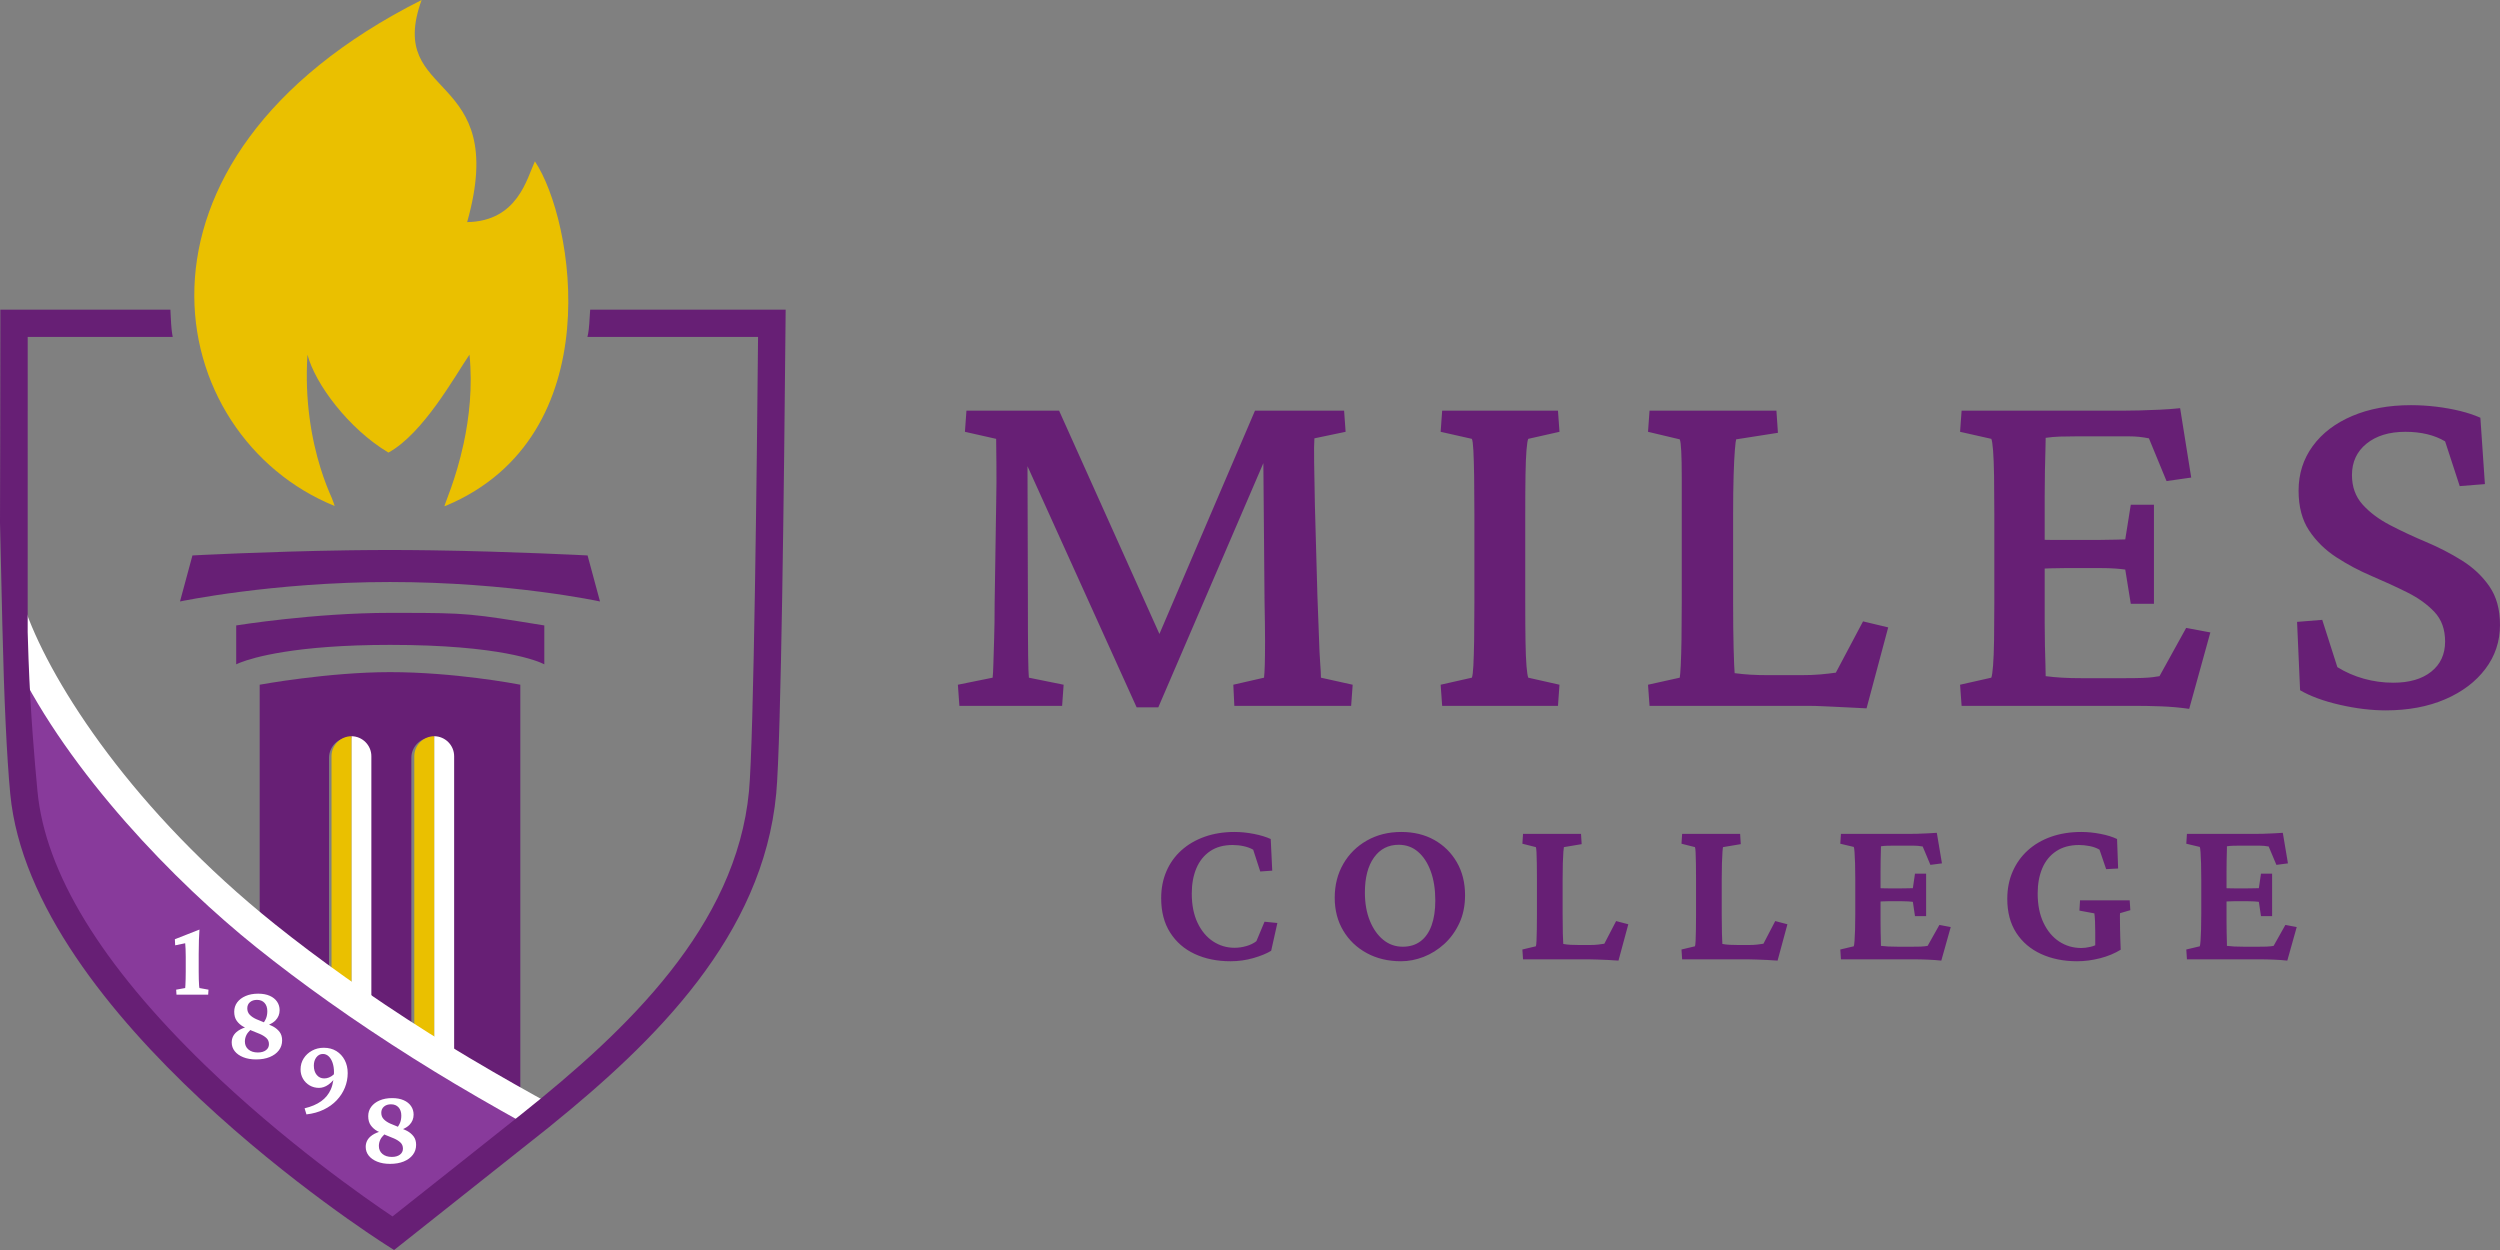
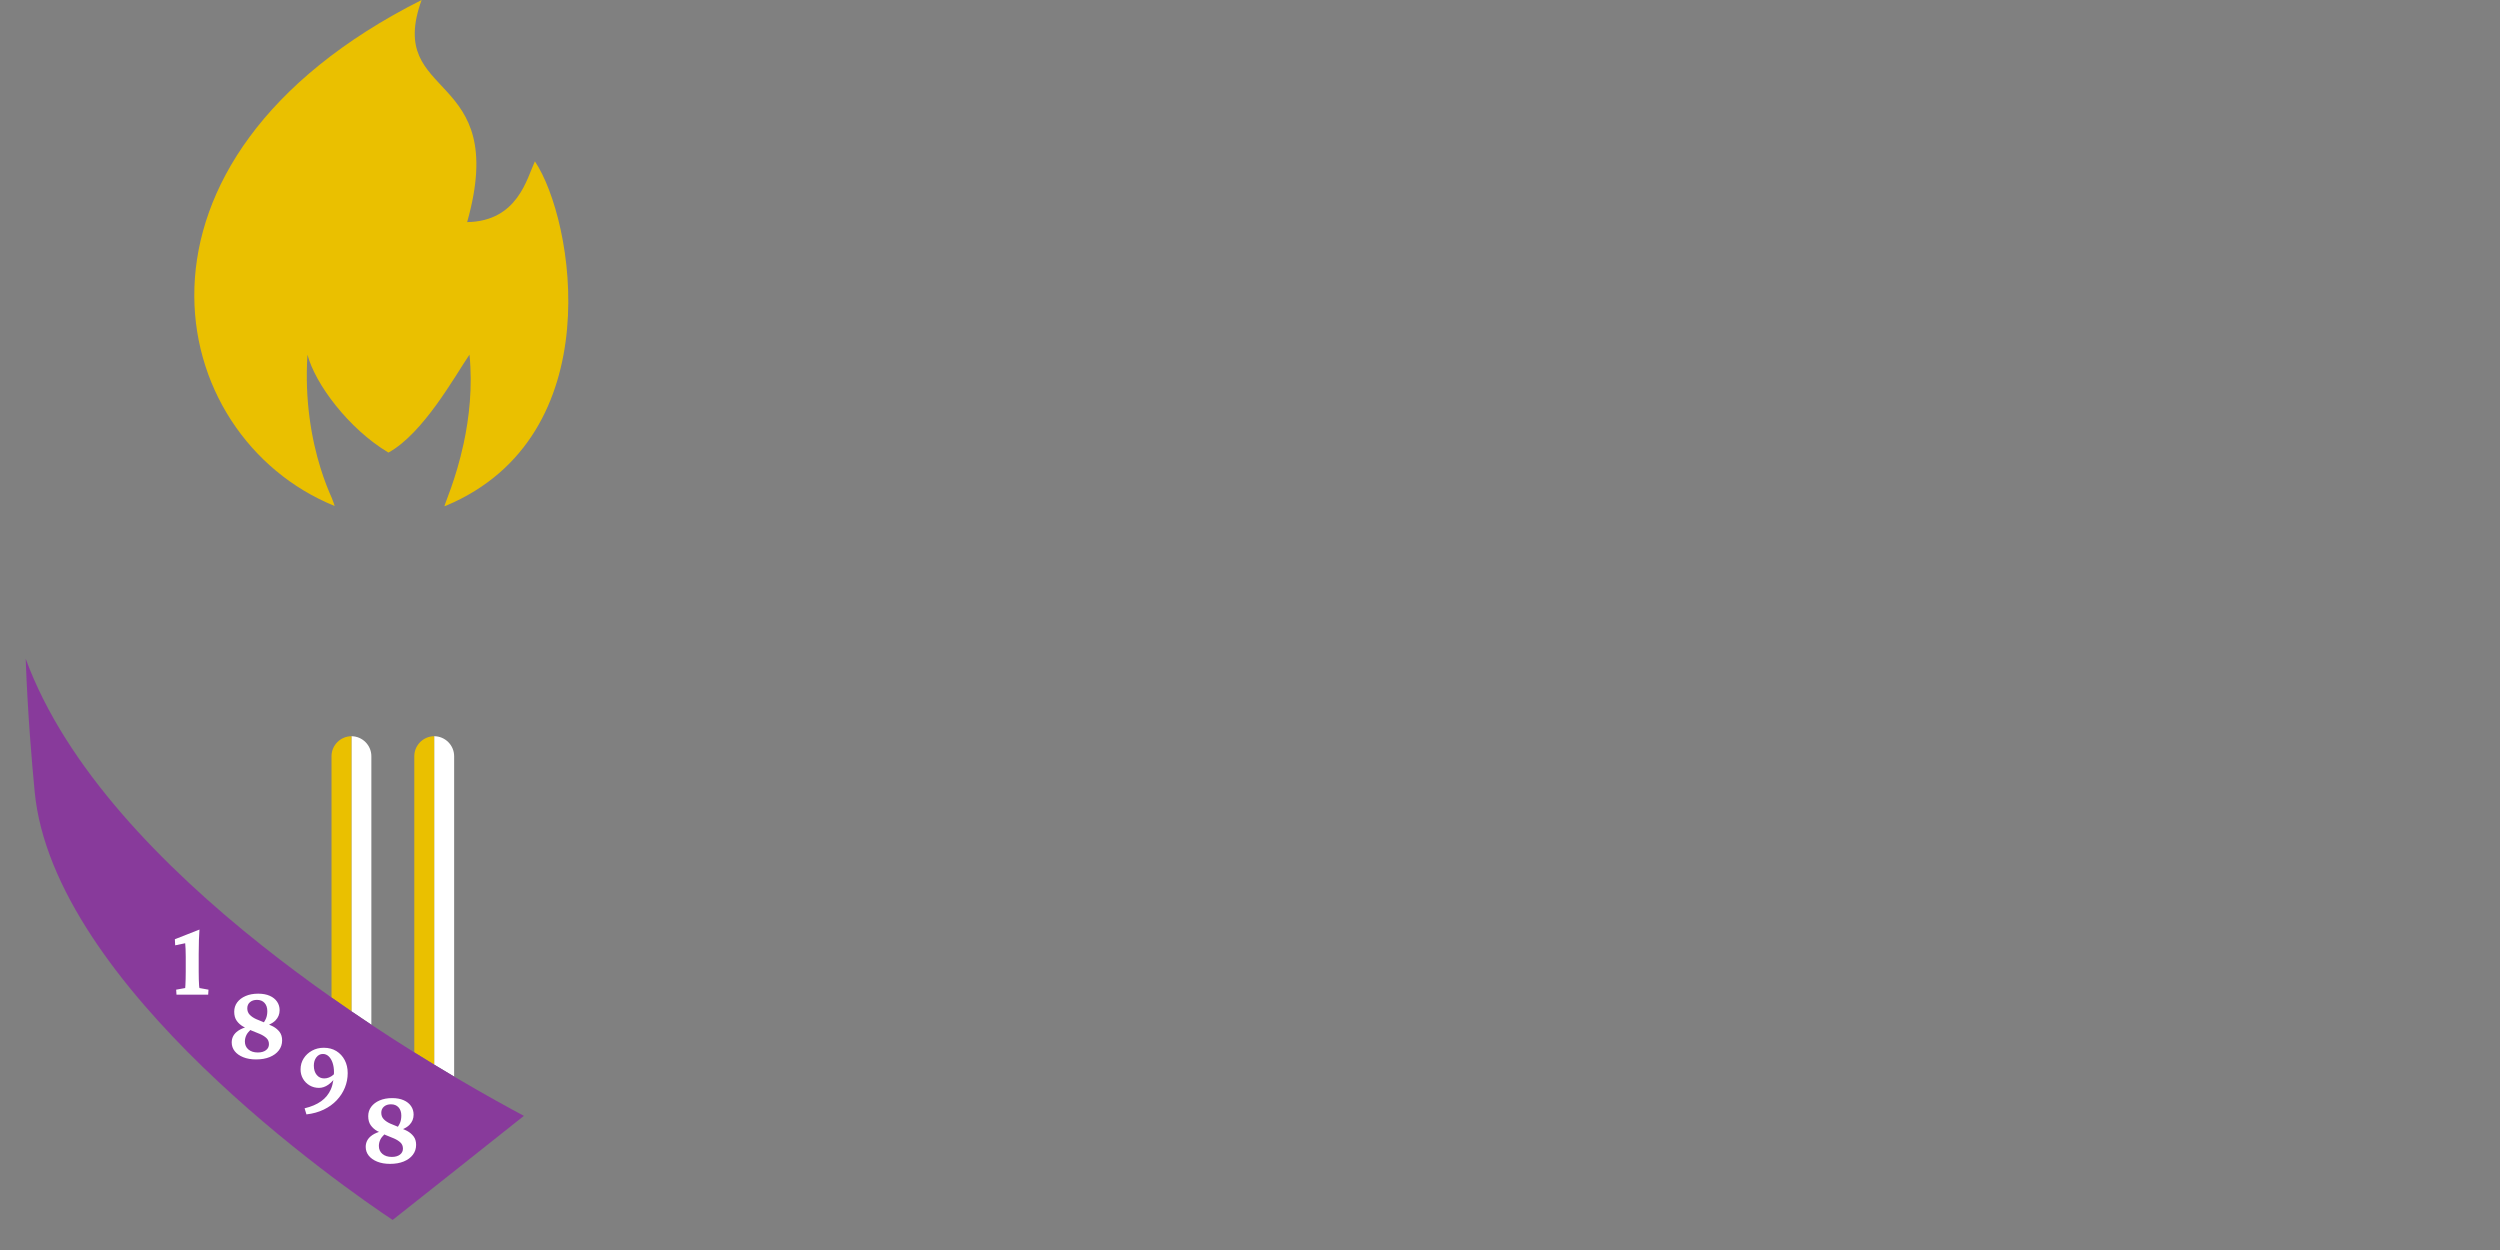
<svg xmlns="http://www.w3.org/2000/svg" width="250" height="125" viewBox="0 0 250 125" fill="none">
  <rect x="0" y="0" width="250" height="125" fill="#808080" stroke="none" />
  <g clip-path="url(#clip0_425_44)">
-     <path fill-rule="evenodd" clip-rule="evenodd" d="M227.361 94.587C227.261 94.6 227.164 94.615 227.072 94.629C226.979 94.644 226.84 94.654 226.655 94.661C226.469 94.668 226.198 94.672 225.841 94.672H224.408C224.022 94.672 223.702 94.665 223.444 94.651C223.188 94.636 222.938 94.615 222.695 94.587C222.695 94.472 222.692 94.298 222.685 94.063C222.677 93.827 222.671 93.542 222.664 93.208C222.656 92.874 222.653 92.499 222.653 92.086V90.151C222.7 90.148 222.742 90.145 222.792 90.141C223.013 90.127 223.238 90.12 223.466 90.12H224.729C224.999 90.12 225.235 90.127 225.435 90.141C225.635 90.156 225.784 90.17 225.885 90.184L226.098 91.616H227.211V87.364H226.098L225.885 88.817C225.784 88.817 225.635 88.82 225.435 88.827C225.235 88.835 224.999 88.838 224.729 88.838H223.466C223.238 88.838 223.013 88.835 222.792 88.827C222.742 88.826 222.7 88.823 222.653 88.821V87.192C222.653 86.765 222.656 86.373 222.664 86.017C222.671 85.661 222.677 85.362 222.685 85.12C222.692 84.877 222.695 84.713 222.695 84.628C222.867 84.6 223.07 84.582 223.305 84.575C223.541 84.568 223.794 84.564 224.065 84.564H225.927C226.098 84.564 226.255 84.571 226.398 84.585C226.54 84.6 226.697 84.621 226.868 84.65L227.639 86.487L228.795 86.338L228.281 83.282C228.01 83.296 227.7 83.314 227.35 83.335C227 83.357 226.651 83.371 226.302 83.378C225.952 83.386 225.649 83.389 225.392 83.389H218.693L218.629 84.372L219.978 84.693C220.006 84.749 220.031 84.92 220.053 85.205C220.074 85.49 220.091 85.867 220.106 86.338C220.12 86.808 220.127 87.35 220.127 87.962V91.381C220.127 91.979 220.12 92.51 220.106 92.973C220.091 93.436 220.074 93.81 220.053 94.095C220.031 94.38 220.006 94.558 219.978 94.629L218.629 94.95L218.693 95.933H226.055C226.455 95.933 226.904 95.943 227.403 95.965C227.903 95.986 228.345 96.018 228.731 96.061L229.672 92.706L228.538 92.492L227.361 94.587ZM213.033 91.018L212.969 90.034H208.004L207.94 91.06L209.438 91.338C209.466 91.523 209.488 91.791 209.502 92.14C209.516 92.488 209.524 92.841 209.524 93.198V94.528C209.377 94.592 209.22 94.644 209.053 94.682C208.71 94.761 208.404 94.8 208.133 94.8C207.319 94.8 206.585 94.587 205.928 94.159C205.272 93.731 204.748 93.108 204.355 92.289C203.963 91.47 203.767 90.491 203.767 89.351C203.767 88.397 203.92 87.556 204.227 86.829C204.533 86.103 204.998 85.533 205.618 85.12C206.239 84.707 207.006 84.5 207.918 84.5C208.232 84.5 208.578 84.535 208.957 84.607C209.334 84.678 209.666 84.799 209.952 84.97L210.615 86.915L211.813 86.85L211.706 83.901C211.264 83.688 210.715 83.517 210.059 83.389C209.402 83.261 208.76 83.196 208.133 83.196C207.019 83.196 206.01 83.357 205.104 83.677C204.198 83.998 203.421 84.454 202.771 85.045C202.122 85.636 201.62 86.341 201.263 87.16C200.906 87.98 200.728 88.888 200.728 89.885C200.728 91.224 201.027 92.357 201.627 93.283C202.226 94.209 203.053 94.914 204.109 95.398C205.165 95.882 206.363 96.125 207.705 96.125C208.461 96.125 209.227 96.025 210.005 95.826C210.782 95.626 211.471 95.342 212.07 94.971C212.056 94.515 212.042 94.127 212.028 93.807C212.013 93.486 212.006 93.183 212.006 92.898C212.006 92.542 212.002 92.214 211.995 91.915C211.988 91.616 211.992 91.416 212.006 91.316L213.033 91.018ZM192.762 94.587C192.661 94.6 192.565 94.615 192.473 94.629C192.379 94.644 192.241 94.654 192.055 94.661C191.87 94.668 191.598 94.672 191.242 94.672H189.808C189.423 94.672 189.102 94.665 188.845 94.651C188.589 94.636 188.339 94.615 188.096 94.587C188.096 94.472 188.092 94.298 188.085 94.063C188.078 93.827 188.071 93.542 188.064 93.208C188.057 92.874 188.054 92.499 188.054 92.086V90.151C188.1 90.148 188.142 90.145 188.192 90.141C188.413 90.127 188.638 90.12 188.866 90.12H190.129C190.4 90.12 190.635 90.127 190.836 90.141C191.035 90.156 191.185 90.17 191.285 90.184L191.499 91.616H192.612V87.364H191.499L191.285 88.817C191.185 88.817 191.035 88.82 190.836 88.827C190.635 88.835 190.4 88.838 190.129 88.838H188.866C188.638 88.838 188.413 88.835 188.192 88.827C188.142 88.826 188.1 88.823 188.054 88.821V87.192C188.054 86.765 188.057 86.373 188.064 86.017C188.071 85.661 188.078 85.362 188.085 85.12C188.092 84.877 188.096 84.713 188.096 84.628C188.267 84.6 188.471 84.582 188.706 84.575C188.942 84.568 189.195 84.564 189.465 84.564H191.328C191.499 84.564 191.655 84.571 191.799 84.585C191.941 84.6 192.098 84.621 192.269 84.65L193.04 86.487L194.195 86.338L193.682 83.282C193.411 83.296 193.1 83.314 192.751 83.335C192.401 83.357 192.051 83.371 191.702 83.378C191.353 83.386 191.049 83.389 190.793 83.389H184.094L184.03 84.372L185.378 84.693C185.407 84.749 185.432 84.92 185.453 85.205C185.474 85.49 185.492 85.867 185.507 86.338C185.521 86.808 185.528 87.35 185.528 87.962V91.381C185.528 91.979 185.521 92.51 185.507 92.973C185.492 93.436 185.474 93.81 185.453 94.095C185.432 94.38 185.407 94.558 185.378 94.629L184.03 94.95L184.094 95.933H191.456C191.855 95.933 192.305 95.943 192.804 95.965C193.303 95.986 193.746 96.018 194.131 96.061L195.073 92.706L193.939 92.492L192.762 94.587ZM176.345 94.372C176.174 94.401 175.967 94.43 175.725 94.458C175.482 94.486 175.196 94.501 174.868 94.501H173.863C173.506 94.501 173.203 94.494 172.953 94.48C172.703 94.466 172.464 94.437 172.236 94.394C172.222 94.223 172.208 93.878 172.194 93.358C172.179 92.838 172.172 92.179 172.172 91.381V87.962C172.172 87.335 172.179 86.787 172.194 86.316C172.208 85.846 172.225 85.472 172.247 85.195C172.268 84.917 172.286 84.756 172.301 84.713L174.077 84.414L174.013 83.389H168.213L168.149 84.372L169.497 84.713C169.526 84.771 169.547 84.949 169.561 85.248C169.575 85.547 169.586 85.928 169.593 86.391C169.601 86.855 169.604 87.378 169.604 87.962V91.381C169.604 91.937 169.601 92.449 169.593 92.919C169.586 93.389 169.575 93.774 169.561 94.073C169.547 94.372 169.526 94.558 169.497 94.629L168.149 94.95L168.213 95.933H174.805C175.032 95.933 175.314 95.939 175.65 95.954C175.984 95.968 176.338 95.983 176.709 95.996C177.08 96.011 177.429 96.032 177.758 96.061L178.742 92.427L177.522 92.107L176.345 94.372ZM160.435 94.372C160.264 94.401 160.056 94.43 159.814 94.458C159.571 94.486 159.286 94.501 158.958 94.501H157.953C157.596 94.501 157.292 94.494 157.043 94.48C156.793 94.466 156.554 94.437 156.326 94.394C156.312 94.223 156.297 93.878 156.283 93.358C156.268 92.838 156.262 92.179 156.262 91.381V87.962C156.262 87.335 156.268 86.787 156.283 86.316C156.297 85.846 156.315 85.472 156.336 85.195C156.358 84.917 156.376 84.756 156.39 84.713L158.166 84.414L158.102 83.389H152.303L152.238 84.372L153.587 84.713C153.615 84.771 153.636 84.949 153.651 85.248C153.665 85.547 153.675 85.928 153.683 86.391C153.69 86.855 153.694 87.378 153.694 87.962V91.381C153.694 91.937 153.69 92.449 153.683 92.919C153.675 93.389 153.665 93.774 153.651 94.073C153.636 94.372 153.615 94.558 153.587 94.629L152.238 94.95L152.303 95.933H158.894C159.122 95.933 159.404 95.939 159.739 95.954C160.074 95.968 160.427 95.983 160.799 95.996C161.17 96.011 161.519 96.032 161.848 96.061L162.831 92.427L161.611 92.107L160.435 94.372ZM143.53 90.056C143.53 88.931 143.377 87.951 143.07 87.118C142.763 86.284 142.339 85.636 141.796 85.173C141.254 84.71 140.612 84.478 139.87 84.478C138.829 84.478 138.005 84.902 137.399 85.75C136.792 86.598 136.489 87.763 136.489 89.244C136.489 90.312 136.653 91.253 136.981 92.065C137.31 92.877 137.755 93.515 138.319 93.977C138.883 94.44 139.535 94.672 140.277 94.672C140.976 94.672 141.568 94.49 142.053 94.127C142.538 93.763 142.905 93.237 143.156 92.545C143.405 91.855 143.53 91.025 143.53 90.056ZM145.681 86.22C146.23 87.168 146.505 88.268 146.505 89.522C146.505 90.577 146.312 91.513 145.927 92.332C145.542 93.151 145.039 93.842 144.418 94.405C143.798 94.968 143.113 95.395 142.363 95.687C141.614 95.979 140.862 96.125 140.106 96.125C138.822 96.125 137.68 95.855 136.682 95.313C135.683 94.771 134.898 94.024 134.328 93.069C133.757 92.115 133.472 91.018 133.472 89.778C133.472 88.51 133.757 87.381 134.328 86.391C134.898 85.401 135.687 84.621 136.693 84.051C137.698 83.481 138.843 83.196 140.127 83.196C141.383 83.196 142.485 83.464 143.433 83.998C144.382 84.532 145.131 85.273 145.681 86.22ZM125.64 94.116C125.369 94.33 125.033 94.494 124.634 94.608C124.234 94.722 123.842 94.778 123.457 94.778C122.672 94.778 121.955 94.565 121.306 94.138C120.657 93.71 120.14 93.09 119.754 92.278C119.37 91.467 119.177 90.491 119.177 89.351C119.177 88.397 119.33 87.556 119.637 86.829C119.943 86.103 120.4 85.533 121.007 85.12C121.613 84.707 122.365 84.5 123.265 84.5C123.635 84.5 124.003 84.539 124.366 84.618C124.73 84.696 125.048 84.813 125.319 84.97L126.025 87.149L127.223 87.064L127.073 83.901C126.603 83.688 126.039 83.517 125.383 83.389C124.726 83.261 124.085 83.196 123.457 83.196C122.358 83.196 121.36 83.357 120.461 83.677C119.562 83.998 118.788 84.45 118.139 85.034C117.49 85.619 116.99 86.316 116.641 87.128C116.291 87.94 116.117 88.838 116.117 89.821C116.117 91.175 116.416 92.321 117.016 93.261C117.615 94.201 118.435 94.914 119.477 95.398C120.518 95.882 121.709 96.125 123.051 96.125C123.849 96.125 124.616 96.018 125.351 95.804C126.086 95.591 126.674 95.349 127.117 95.078L127.737 92.3L126.453 92.171L125.64 94.116ZM248.943 58.642C248.238 57.62 247.323 56.757 246.199 56.053C245.073 55.349 243.873 54.729 242.598 54.193C241.322 53.656 240.122 53.095 238.998 52.508C237.873 51.922 236.958 51.234 236.253 50.446C235.549 49.659 235.196 48.679 235.196 47.505C235.196 46.198 235.682 45.15 236.657 44.362C237.629 43.575 238.922 43.181 240.534 43.181C242.111 43.181 243.437 43.5 244.511 44.136L245.972 48.611L248.49 48.41L248.037 41.773C247.432 41.505 246.752 41.279 245.997 41.094C245.242 40.91 244.444 40.768 243.605 40.666C242.765 40.566 241.926 40.516 241.088 40.516C238.872 40.516 236.916 40.877 235.221 41.597C233.525 42.319 232.208 43.324 231.268 44.614C230.328 45.904 229.858 47.388 229.858 49.064C229.858 50.672 230.211 52.005 230.916 53.061C231.621 54.117 232.527 55.005 233.635 55.726C234.743 56.447 235.926 57.076 237.185 57.611C238.444 58.148 239.627 58.692 240.735 59.245C241.843 59.798 242.749 60.452 243.454 61.206C244.159 61.961 244.511 62.941 244.511 64.148C244.511 65.422 244.05 66.428 243.127 67.165C242.203 67.903 240.936 68.271 239.325 68.271C238.318 68.271 237.336 68.137 236.379 67.869C235.423 67.601 234.541 67.215 233.736 66.713L232.225 61.986L229.707 62.187L230.009 69.025C231.05 69.629 232.376 70.115 233.987 70.483C235.598 70.852 237.126 71.037 238.57 71.037C240.818 71.037 242.799 70.667 244.511 69.93C246.224 69.193 247.566 68.179 248.54 66.888C249.513 65.598 250 64.132 250 62.488C250 60.947 249.648 59.665 248.943 58.642ZM221.035 63.243L218.617 62.791L215.949 67.617C215.747 67.651 215.521 67.685 215.269 67.718C215.017 67.751 214.665 67.777 214.212 67.794C213.758 67.811 213.145 67.818 212.374 67.818H208.194C207.422 67.818 206.759 67.802 206.205 67.768C205.651 67.736 205.105 67.685 204.568 67.617C204.568 67.383 204.56 66.997 204.544 66.461C204.526 65.925 204.51 65.288 204.493 64.551C204.476 63.813 204.468 63.041 204.468 62.237V56.857C204.656 56.848 204.846 56.839 205.047 56.832C205.567 56.816 206.079 56.807 206.583 56.807H210.007C210.611 56.807 211.131 56.824 211.568 56.857C212.004 56.891 212.323 56.925 212.525 56.957L213.078 60.377H215.395V50.471H213.078L212.525 53.941C212.323 53.941 212.004 53.949 211.568 53.966C211.131 53.983 210.611 53.991 210.007 53.991H206.583H205.047C204.846 53.991 204.656 53.987 204.468 53.982V49.667C204.468 48.762 204.476 47.899 204.493 47.077C204.51 46.257 204.526 45.553 204.544 44.966C204.56 44.38 204.568 43.985 204.568 43.784C205.005 43.718 205.483 43.676 206.003 43.658C206.524 43.642 207.103 43.633 207.741 43.633H212.827C213.23 43.633 213.59 43.651 213.91 43.684C214.228 43.718 214.556 43.768 214.892 43.834L216.654 48.108L219.121 47.756L218.013 40.818C217.376 40.885 216.704 40.935 215.999 40.969C215.294 41.002 214.606 41.027 213.934 41.044C213.262 41.061 212.676 41.069 212.173 41.069H196.16L196.008 43.181L199.13 43.885C199.198 44.019 199.256 44.405 199.307 45.041C199.357 45.678 199.39 46.542 199.407 47.631C199.424 48.721 199.433 50.003 199.433 51.477V60.226C199.433 61.667 199.424 62.925 199.407 63.997C199.39 65.07 199.357 65.925 199.307 66.561C199.256 67.198 199.198 67.601 199.13 67.768L196.008 68.472L196.16 70.584H213.482C214.287 70.584 215.16 70.601 216.1 70.634C217.04 70.667 217.98 70.751 218.92 70.886L221.035 63.243ZM186.655 70.835L188.82 62.74L186.303 62.137L183.584 67.266C183.114 67.333 182.602 67.391 182.048 67.441C181.495 67.492 180.831 67.516 180.059 67.516H176.937C176.198 67.516 175.56 67.5 175.024 67.467C174.486 67.433 173.966 67.383 173.463 67.316C173.429 66.913 173.395 66.083 173.362 64.827C173.328 63.57 173.312 62.036 173.312 60.226V51.477C173.312 49.936 173.328 48.619 173.362 47.53C173.395 46.441 173.438 45.594 173.488 44.991C173.538 44.388 173.58 44.035 173.614 43.935L177.793 43.281L177.642 41.069H164.953L164.802 43.181L167.974 43.935C168.041 44.069 168.092 44.463 168.125 45.117C168.158 45.77 168.175 46.634 168.175 47.706V51.477V60.226C168.175 61.633 168.167 62.874 168.15 63.947C168.133 65.02 168.108 65.882 168.075 66.536C168.041 67.19 168.007 67.601 167.974 67.768L164.802 68.472L164.953 70.584H180.764C181.268 70.584 181.863 70.601 182.552 70.634C183.239 70.667 183.944 70.701 184.667 70.735C185.388 70.768 186.051 70.802 186.655 70.835ZM147.414 63.997C147.396 65.07 147.371 65.925 147.338 66.561C147.304 67.198 147.254 67.601 147.187 67.768L144.065 68.472L144.216 70.584H155.798L155.948 68.472L152.826 67.768C152.759 67.601 152.7 67.215 152.65 66.612C152.6 66.008 152.566 65.171 152.55 64.098C152.532 63.025 152.525 61.734 152.525 60.226V51.477C152.525 49.902 152.532 48.578 152.55 47.505C152.566 46.433 152.6 45.594 152.65 44.991C152.7 44.388 152.759 44.019 152.826 43.885L155.948 43.181L155.798 41.069H144.216L144.065 43.181L147.187 43.885C147.254 44.019 147.304 44.405 147.338 45.041C147.371 45.678 147.396 46.542 147.414 47.631C147.43 48.721 147.439 50.003 147.439 51.477V60.226C147.439 61.667 147.43 62.925 147.414 63.997ZM126.336 46.314L115.829 70.735H113.664L102.75 46.62L102.788 59.623C102.788 62.372 102.796 64.341 102.813 65.531C102.83 66.721 102.854 67.467 102.888 67.768L106.363 68.472L106.212 70.584H95.939L95.788 68.472L99.263 67.768C99.296 67.5 99.321 67.039 99.338 66.386C99.355 65.732 99.38 64.894 99.414 63.871C99.447 62.849 99.464 61.667 99.464 60.326L99.615 50.572C99.649 48.896 99.657 47.497 99.641 46.374C99.624 45.251 99.615 44.421 99.615 43.885L96.493 43.181L96.644 41.069H105.91L115.942 63.395L125.497 41.069H134.41L134.561 43.181L131.44 43.834C131.406 44.27 131.397 45.084 131.414 46.273C131.431 47.463 131.456 48.88 131.489 50.522L131.741 59.572C131.808 61.148 131.859 62.497 131.893 63.62C131.926 64.743 131.968 65.64 132.019 66.31C132.069 66.981 132.094 67.467 132.094 67.768L135.267 68.472L135.115 70.584H123.433L123.332 68.472L126.404 67.768C126.437 67.467 126.462 67.039 126.479 66.486C126.496 65.933 126.505 65.145 126.505 64.122C126.505 63.1 126.487 61.768 126.454 60.125L126.336 46.314Z" fill="#671F75" />
-     <path fill-rule="evenodd" clip-rule="evenodd" d="M42.965 73.774C41.945 73.858 41.135 74.728 41.135 75.78V105.606C39.778 104.748 38.347 103.819 36.865 102.822V75.78C36.865 74.677 35.976 73.776 34.888 73.767H34.88C33.791 73.776 32.903 74.677 32.903 75.78L32.902 100.076L31.926 99.375C29.964 97.954 27.963 96.437 25.968 94.833V68.471C25.968 68.471 32.823 67.213 39 67.213C45.408 67.213 51.583 68.384 52.009 68.466L52.032 68.471V112C50.756 111.308 48.287 109.956 45.097 108.045V75.78C45.097 74.677 44.209 73.776 43.12 73.767L43.112 73.766L42.965 73.774ZM40.058 61.287C46.791 61.291 47.129 61.36 54.43 62.544V66.433C54.43 66.433 54.421 66.428 54.402 66.418L54.366 66.399C53.85 66.142 50.105 64.488 39.025 64.488C29.491 64.488 25.29 65.767 24.042 66.251L23.877 66.317C23.749 66.37 23.672 66.407 23.639 66.424L23.623 66.432L23.621 66.433V62.544C23.621 62.544 31.376 61.286 39.025 61.286L40.058 61.287ZM39.379 55C39.758 55.001 40.139 55.002 40.521 55.005L41.285 55.01C41.54 55.012 41.795 55.015 42.05 55.018L43.195 55.032C51.199 55.15 58.757 55.544 58.757 55.544L60 60.147C60 60.147 51.016 58.202 39 58.202C27.241 58.202 18 60.147 18 60.147L19.244 55.544C19.244 55.544 26.688 55.15 34.755 55.032L35.524 55.022C35.782 55.019 36.039 55.016 36.297 55.014L37.07 55.007C37.328 55.005 37.586 55.004 37.843 55.003L38.615 55H39.379Z" fill="#671F75" />
    <path fill-rule="evenodd" clip-rule="evenodd" d="M37.136 102.472V75.62C37.136 74.525 36.243 73.63 35.148 73.621C35.147 73.621 35.145 73.62 35.144 73.62C35.143 73.62 35.142 73.62 35.14 73.62V101.128C35.814 101.588 36.48 102.037 37.136 102.472ZM43.418 106.462V73.621C43.42 73.621 43.421 73.62 43.422 73.62C43.424 73.62 43.425 73.621 43.426 73.621C44.521 73.63 45.414 74.525 45.414 75.62V107.658C44.776 107.281 44.11 106.882 43.418 106.462Z" fill="white" />
    <path fill-rule="evenodd" clip-rule="evenodd" d="M35.14 73.621C34.046 73.63 33.152 74.525 33.152 75.62V99.747C33.821 100.218 34.485 100.679 35.14 101.127V73.621ZM43.418 106.462C42.776 106.071 42.113 105.663 41.43 105.237V75.62C41.43 74.525 42.324 73.63 43.418 73.621V106.462Z" fill="#EAC000" />
    <path fill-rule="evenodd" clip-rule="evenodd" d="M39.264 121.994C41.243 120.429 47.601 115.4 52.377 111.596C52.381 111.593 52.386 111.59 52.389 111.586L52.388 111.585C51.104 110.898 48.622 109.555 45.414 107.658C44.776 107.281 44.11 106.883 43.419 106.462C42.776 106.071 42.113 105.663 41.431 105.237C40.065 104.384 38.627 103.462 37.136 102.472C36.48 102.037 35.814 101.588 35.14 101.128C34.484 100.679 33.821 100.218 33.152 99.747C30.868 98.137 28.519 96.397 26.179 94.539C16.284 86.682 6.549 76.74 2.567 65.869C2.781 71.562 3.179 76.124 3.464 79.138C5.3 98.629 34.535 118.845 39.264 121.994Z" fill="#883A9B" />
    <path fill-rule="evenodd" clip-rule="evenodd" d="M33.39 107.423C33.392 107.352 33.398 107.284 33.398 107.211C33.398 106.863 33.351 106.552 33.257 106.276C33.162 106.001 33.032 105.785 32.865 105.629C32.698 105.474 32.505 105.396 32.288 105.396C32.027 105.396 31.81 105.507 31.64 105.728C31.469 105.948 31.384 106.226 31.384 106.559C31.384 106.95 31.48 107.262 31.673 107.494C31.865 107.726 32.114 107.842 32.418 107.842C32.585 107.842 32.745 107.811 32.897 107.75C33.05 107.688 33.188 107.605 33.311 107.499C33.34 107.475 33.363 107.448 33.39 107.423ZM34.471 106.011C34.67 106.39 34.77 106.824 34.77 107.309C34.77 107.816 34.675 108.302 34.487 108.766C34.298 109.229 34.026 109.65 33.67 110.027C33.315 110.403 32.881 110.716 32.369 110.962C31.858 111.208 31.282 111.368 30.644 111.44L30.459 110.831C31.127 110.672 31.678 110.436 32.114 110.125C32.549 109.813 32.872 109.416 33.083 108.934C33.203 108.658 33.285 108.347 33.337 108.009C33.183 108.184 33.018 108.343 32.832 108.472C32.527 108.683 32.215 108.788 31.896 108.788C31.555 108.788 31.244 108.706 30.965 108.543C30.686 108.38 30.464 108.159 30.301 107.88C30.138 107.601 30.056 107.287 30.056 106.94C30.056 106.534 30.159 106.168 30.366 105.842C30.573 105.515 30.853 105.257 31.205 105.064C31.556 104.872 31.947 104.776 32.375 104.776C32.861 104.776 33.282 104.887 33.638 105.107C33.993 105.329 34.271 105.629 34.471 106.011ZM40.294 114.865C40.294 114.612 40.211 114.407 40.044 114.251C39.877 114.095 39.661 113.959 39.396 113.843C39.131 113.728 38.852 113.613 38.558 113.501C38.515 113.485 38.478 113.461 38.436 113.443C38.27 113.607 38.131 113.768 38.051 113.925C37.943 114.139 37.888 114.361 37.888 114.593C37.888 114.927 38.006 115.193 38.242 115.393C38.478 115.592 38.792 115.692 39.184 115.692C39.525 115.692 39.795 115.615 39.995 115.463C40.194 115.311 40.294 115.111 40.294 114.865ZM38.128 111.278C38.128 111.539 38.211 111.754 38.378 111.925C38.545 112.095 38.761 112.241 39.026 112.359C39.266 112.468 39.523 112.573 39.791 112.675C39.88 112.537 39.956 112.403 40.006 112.278C40.089 112.068 40.131 111.829 40.131 111.56C40.131 111.213 40.038 110.937 39.853 110.734C39.668 110.532 39.416 110.43 39.097 110.43C38.813 110.43 38.581 110.506 38.4 110.658C38.218 110.811 38.128 111.017 38.128 111.278ZM41.611 114.485C41.611 114.862 41.503 115.193 41.285 115.48C41.067 115.766 40.764 115.989 40.376 116.148C39.988 116.307 39.532 116.387 39.009 116.387C38.516 116.387 38.086 116.313 37.719 116.164C37.353 116.016 37.07 115.815 36.87 115.561C36.671 115.307 36.571 115.018 36.571 114.691C36.571 114.271 36.732 113.922 37.056 113.642C37.275 113.453 37.56 113.304 37.901 113.19C37.842 113.159 37.777 113.137 37.719 113.104C37.454 112.952 37.239 112.758 37.072 112.523C36.905 112.287 36.822 111.985 36.822 111.615C36.822 111.26 36.921 110.948 37.121 110.68C37.32 110.412 37.6 110.2 37.959 110.044C38.318 109.888 38.737 109.81 39.216 109.81C39.666 109.81 40.051 109.881 40.37 110.023C40.69 110.163 40.934 110.359 41.105 110.61C41.275 110.859 41.361 111.144 41.361 111.463C41.361 111.861 41.223 112.202 40.947 112.485C40.78 112.656 40.562 112.794 40.305 112.907C40.441 112.969 40.585 113.023 40.713 113.093C40.978 113.239 41.194 113.421 41.361 113.642C41.528 113.863 41.611 114.144 41.611 114.485ZM26.895 104.422C26.895 104.168 26.811 103.963 26.644 103.807C26.477 103.652 26.261 103.515 25.997 103.4C25.732 103.284 25.452 103.17 25.158 103.058C25.116 103.041 25.079 103.017 25.036 103C24.87 103.163 24.732 103.324 24.652 103.481C24.543 103.695 24.489 103.918 24.489 104.15C24.489 104.483 24.606 104.75 24.843 104.949C25.078 105.148 25.392 105.248 25.784 105.248C26.125 105.248 26.395 105.172 26.595 105.019C26.795 104.867 26.895 104.668 26.895 104.422ZM24.728 100.834C24.728 101.095 24.812 101.311 24.979 101.481C25.145 101.652 25.361 101.797 25.626 101.916C25.866 102.025 26.124 102.129 26.391 102.231C26.48 102.093 26.556 101.96 26.606 101.834C26.689 101.624 26.731 101.385 26.731 101.117C26.731 100.769 26.639 100.494 26.454 100.291C26.269 100.088 26.017 99.987 25.697 99.987C25.414 99.987 25.181 100.062 25 100.215C24.819 100.367 24.728 100.573 24.728 100.834ZM27.962 103.198C28.128 103.419 28.212 103.7 28.212 104.041C28.212 104.418 28.103 104.75 27.885 105.036C27.668 105.322 27.364 105.545 26.976 105.704C26.588 105.863 26.133 105.943 25.61 105.943C25.116 105.943 24.686 105.869 24.32 105.72C23.953 105.572 23.67 105.371 23.471 105.117C23.271 104.863 23.171 104.574 23.171 104.248C23.171 103.827 23.333 103.478 23.656 103.198C23.875 103.009 24.16 102.861 24.501 102.746C24.443 102.715 24.377 102.694 24.32 102.66C24.055 102.508 23.839 102.314 23.672 102.079C23.505 101.843 23.422 101.541 23.422 101.171C23.422 100.817 23.522 100.504 23.721 100.236C23.921 99.968 24.2 99.756 24.56 99.601C24.919 99.445 25.338 99.367 25.817 99.367C26.267 99.367 26.651 99.437 26.971 99.579C27.29 99.72 27.535 99.915 27.706 100.166C27.876 100.415 27.962 100.7 27.962 101.019C27.962 101.418 27.823 101.758 27.548 102.041C27.381 102.212 27.163 102.35 26.906 102.463C27.041 102.525 27.186 102.58 27.314 102.65C27.578 102.795 27.794 102.977 27.962 103.198ZM19.946 98.804L20.85 98.967L20.817 99.467H17.649L17.616 98.967L18.52 98.804C18.527 98.76 18.534 98.659 18.542 98.5C18.549 98.341 18.556 98.143 18.564 97.907C18.57 97.672 18.574 97.42 18.574 97.152V95.674C18.574 95.412 18.569 95.153 18.558 94.896C18.547 94.639 18.534 94.449 18.52 94.325L17.518 94.532L17.486 93.923L19.946 92.956C19.924 93.238 19.906 93.588 19.892 94.005C19.877 94.421 19.87 94.902 19.87 95.445V97.152C19.87 97.441 19.874 97.706 19.881 97.945C19.888 98.184 19.897 98.378 19.908 98.527C19.919 98.676 19.931 98.768 19.946 98.804Z" fill="white" />
-     <path fill-rule="evenodd" clip-rule="evenodd" d="M54.814 110.278C53.359 109.493 50.063 107.651 46.947 105.793C46.3 105.409 45.625 105.001 44.924 104.572C44.274 104.173 43.602 103.756 42.91 103.321C41.438 102.393 39.974 101.443 38.559 100.496C37.895 100.053 37.22 99.594 36.538 99.124C35.874 98.667 35.203 98.196 34.526 97.716C32.054 95.959 29.681 94.173 27.473 92.406C13.401 81.143 5.286 68.556 2.613 61.2L2.541 61L1.022 61.559L1.015 61.7C1.009 61.828 0.876 64.846 1.533 66.2C6.945 77.346 17.531 88.248 25.635 94.733C27.891 96.539 30.31 98.36 32.822 100.144C33.511 100.634 34.194 101.113 34.869 101.578C35.563 102.056 36.249 102.522 36.925 102.973C38.375 103.943 39.862 104.908 41.343 105.841C42.045 106.283 42.728 106.706 43.389 107.112C44.1 107.547 44.786 107.961 45.442 108.353C48.596 110.233 51.941 112.102 53.419 112.899L53.605 113L55 110.378L54.814 110.278Z" fill="white" />
-     <path fill-rule="evenodd" clip-rule="evenodd" d="M59.02 30.965L58.987 31.426C58.965 31.837 58.906 32.929 58.815 33.353L58.741 33.695H75.806C75.694 45.872 75.384 73.978 74.9 79.112C73.627 92.621 62.717 102.997 52.2 111.375C47.548 115.08 41.394 119.948 39.25 121.644C36.643 119.898 28.391 114.166 20.477 106.491C10.142 96.469 4.513 87.257 3.746 79.112C3.438 75.846 3.058 71.388 2.851 65.858C2.819 64.999 2.791 64.115 2.768 63.212C2.768 63.212 2.779 42.291 2.771 33.695H17.273L17.214 33.362C17.135 32.92 17.075 31.818 17.052 31.237L17.041 30.965H0.035L0.036 32.331C0.04 37.691 -7.1e-05 52.272 -7.1e-05 52.28L0.235 62.477C0.41 69.983 0.675 75.666 1.023 79.367C3.125 101.66 37.141 123.557 38.588 124.478L39.408 125L40.171 124.398C40.247 124.338 54.852 112.755 54.852 112.755L55.111 112.545L55.108 112.543C65.531 104.105 76.284 93.569 77.622 79.367C78.111 74.179 78.415 47.678 78.553 32.342L78.565 30.965H59.02Z" fill="#671F75" />
    <path fill-rule="evenodd" clip-rule="evenodd" d="M30.948 41.721C30.706 39.869 30.6 37.77 30.747 35.462C31.502 38.376 34.863 42.883 38.845 45.259C42.342 43.335 45.498 37.593 46.949 35.462C47.275 38.739 46.908 41.828 46.364 44.354C45.584 47.969 44.442 50.431 44.444 50.627C44.515 50.602 44.582 50.575 44.653 50.549C61.107 43.58 57.391 21.939 53.49 16.136C52.691 17.831 51.775 22.131 46.715 22.211C51.056 6.805 38.473 10.197 42.161 -3.6e-05C10.323 16.033 16.318 43.653 33.464 50.597C33.447 50.5 33.343 50.229 33.183 49.804C32.59 48.494 31.463 45.68 30.948 41.721Z" fill="#EAC000" />
  </g>
  <defs>
    <clipPath id="clip0_425_44">
      <rect width="250" height="125" fill="white" />
    </clipPath>
  </defs>
</svg>